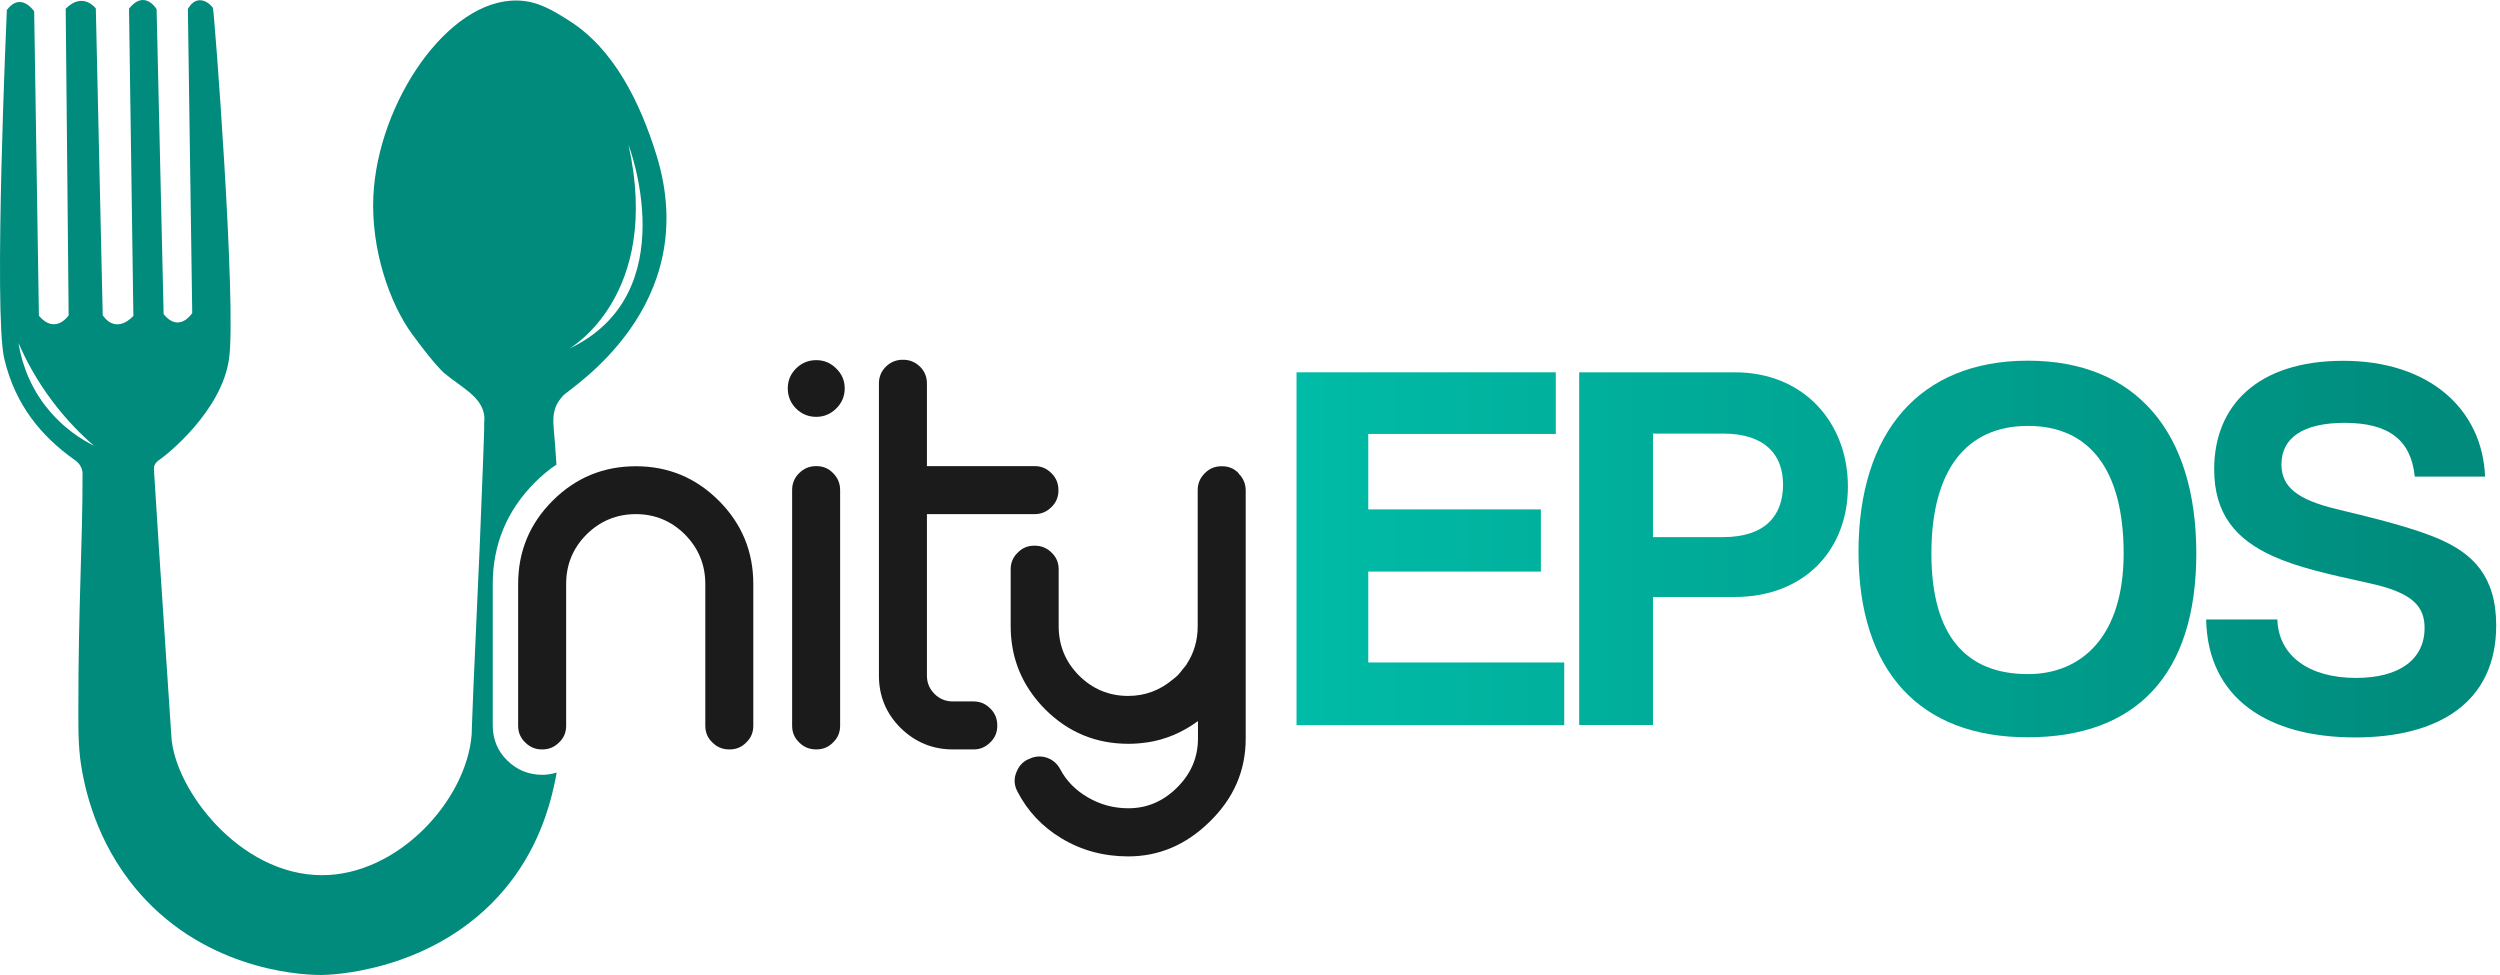
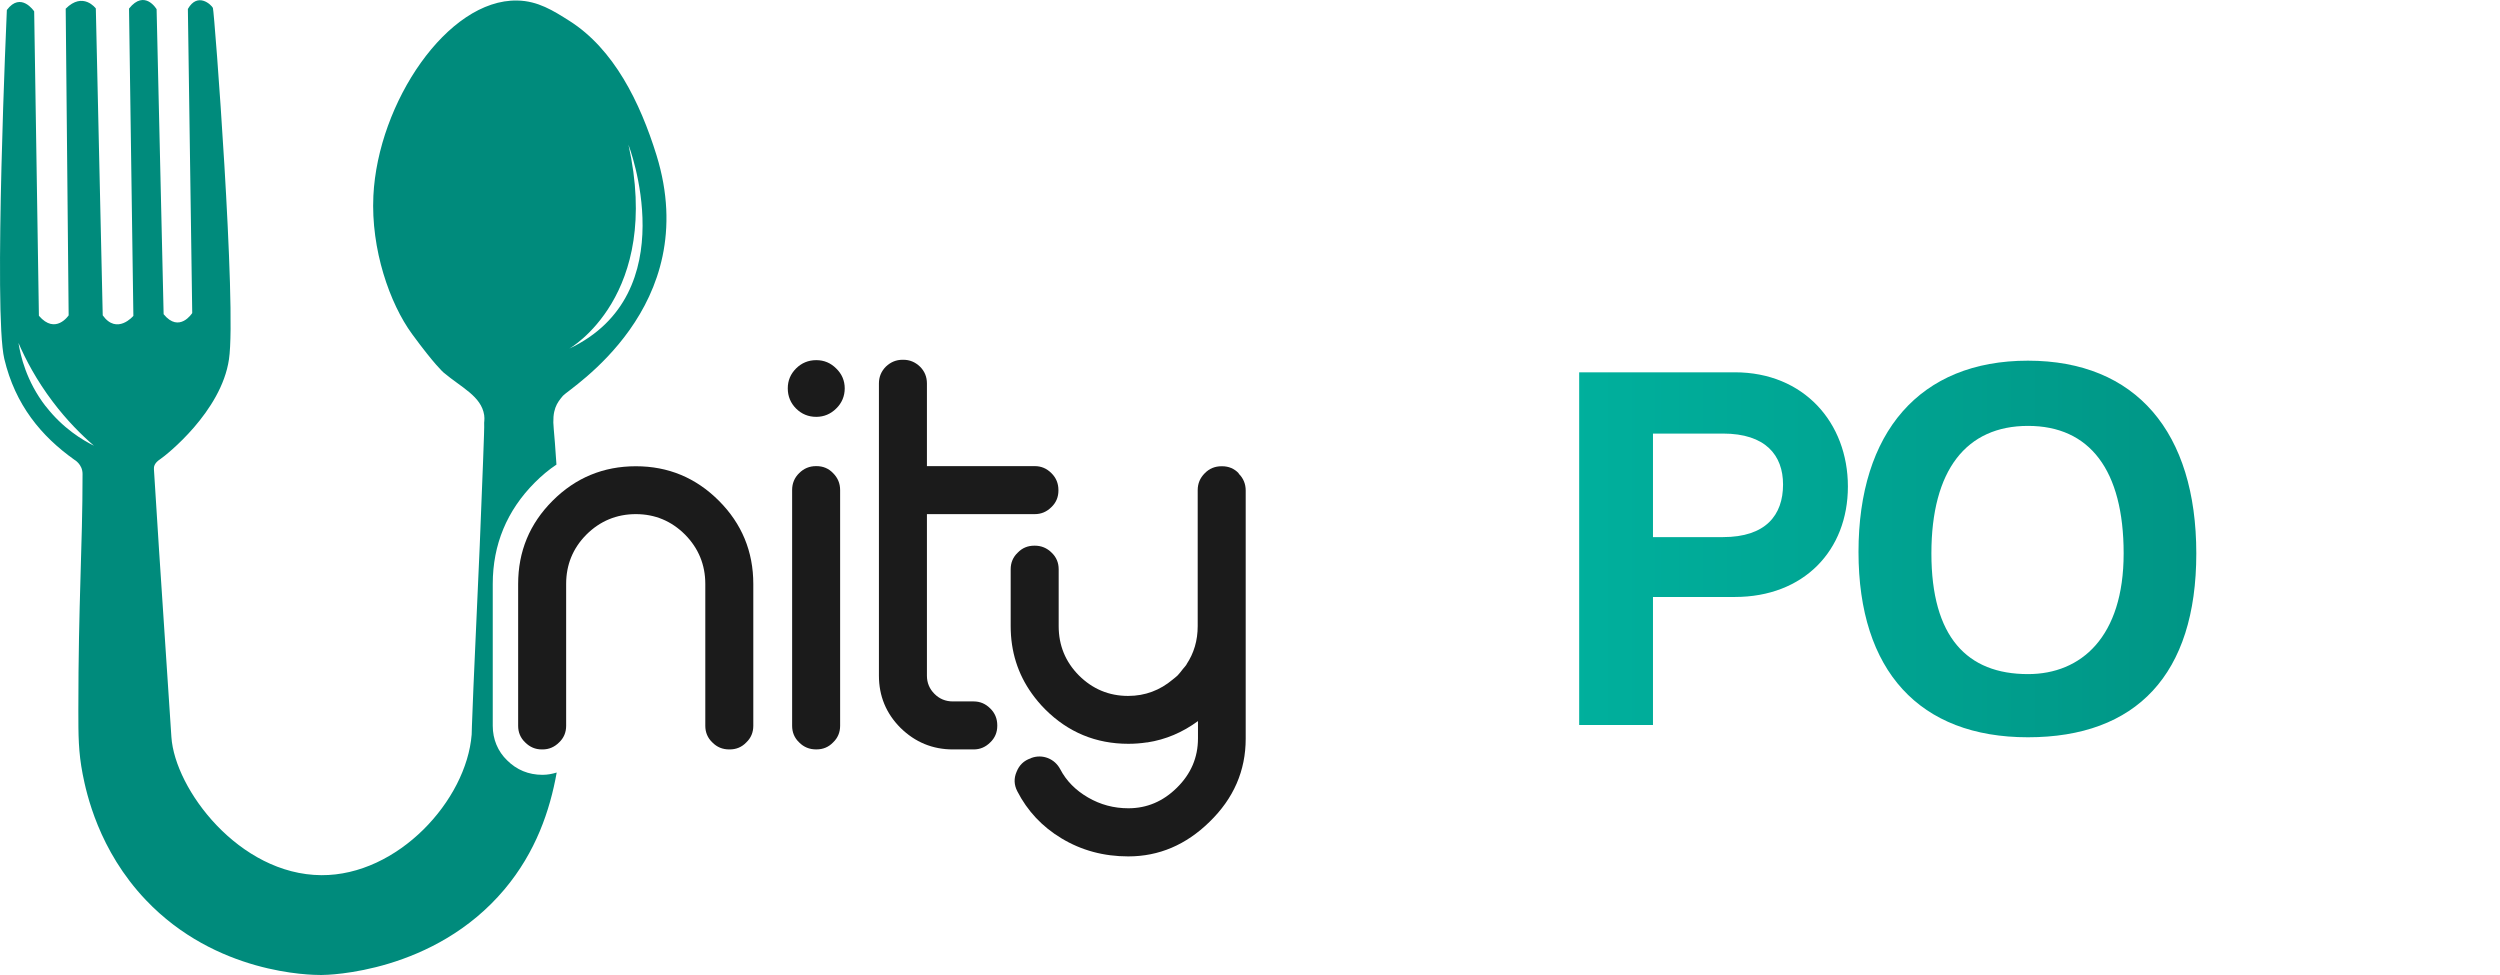
<svg xmlns="http://www.w3.org/2000/svg" width="100" height="39" viewBox="0 0 100 39" fill="none">
-   <path d="M51.861 29.001V14.892H62.232V17.358H54.731V20.376H61.635V22.863H54.731V26.499H62.569V29.006H51.861V29.001Z" fill="url(#paint0_linear_2042_424)" />
  <path d="M63.167 29.001V14.892H69.392C72.155 14.892 73.916 16.909 73.916 19.462C73.916 22.015 72.155 23.879 69.392 23.879H66.119V29.001H63.167ZM68.922 21.484C70.623 21.484 71.322 20.611 71.322 19.38C71.322 18.211 70.623 17.343 68.922 17.343H66.119V21.484H68.922Z" fill="url(#paint1_linear_2042_424)" />
  <path d="M74.34 22.077C74.34 17.297 76.786 14.427 81.116 14.427C85.447 14.427 87.852 17.297 87.852 22.138C87.852 26.979 85.452 29.491 81.116 29.491C76.781 29.491 74.34 26.836 74.34 22.077ZM84.946 22.138C84.946 18.803 83.588 17.036 81.121 17.036C78.655 17.036 77.256 18.798 77.256 22.138C77.256 25.478 78.68 26.964 81.121 26.964C83.246 26.964 84.946 25.478 84.946 22.138Z" fill="url(#paint2_linear_2042_424)" />
-   <path d="M96.59 19.059C96.442 17.613 95.568 16.914 93.786 16.914C92.127 16.914 91.258 17.511 91.258 18.574C91.258 19.467 91.876 19.978 93.449 20.361C95.043 20.744 96.595 21.127 97.637 21.592C98.867 22.143 99.848 23.016 99.848 25.013C99.848 28.118 97.509 29.497 94.215 29.497C90.733 29.497 88.307 27.944 88.246 24.778H91.095C91.136 26.223 92.351 27.117 94.241 27.117C95.982 27.117 96.983 26.371 96.983 25.12C96.983 24.293 96.559 23.716 94.792 23.333C93.051 22.95 91.922 22.695 90.927 22.25C89.42 21.571 88.567 20.55 88.567 18.768C88.567 16.24 90.288 14.432 93.73 14.432C97.172 14.432 99.296 16.367 99.403 19.064H96.6L96.59 19.059Z" fill="url(#paint3_linear_2042_424)" />
  <path d="M20.287 30.416C19.914 30.058 19.71 29.573 19.71 29.032V23.358C19.71 21.786 20.276 20.422 21.39 19.304C21.665 19.028 21.951 18.788 22.258 18.584C22.212 17.91 22.176 17.409 22.151 17.174C22.069 16.383 22.278 16.117 22.518 15.831C22.758 15.545 28.141 12.298 26.261 6.211C25.603 4.086 24.551 1.957 22.774 0.833C22.13 0.425 21.517 0.037 20.695 0.021C17.902 -0.04 15.114 4.112 14.935 7.834C14.833 9.974 15.589 12.139 16.482 13.36C17.386 14.595 17.738 14.897 17.738 14.897C18.459 15.505 19.25 15.847 19.367 16.602C19.393 16.776 19.357 16.914 19.367 16.965C19.383 17.037 19.291 19.283 19.189 21.837C19.076 24.533 18.939 27.229 18.877 29.037C18.87 29.241 18.867 29.355 18.867 29.379C18.658 32.019 15.915 35.022 12.857 35.007C9.558 34.986 6.994 31.565 6.856 29.481C6.693 26.984 6.524 24.487 6.361 21.99C6.249 20.203 6.162 18.798 6.157 18.768C6.152 18.676 6.162 18.528 6.412 18.364C6.657 18.201 8.853 16.465 9.159 14.371C9.471 12.277 8.572 0.435 8.516 0.317C8.46 0.2 7.913 -0.336 7.515 0.358L7.689 12.522C7.689 12.522 7.173 13.339 6.545 12.568L6.264 0.369C6.264 0.369 5.789 -0.443 5.161 0.343L5.335 12.635C5.335 12.635 4.681 13.411 4.109 12.614L3.833 0.338C3.833 0.338 3.323 -0.351 2.628 0.348L2.746 12.614C2.746 12.614 2.22 13.406 1.556 12.63L1.367 0.455C1.367 0.455 0.836 -0.351 0.274 0.399C0.274 0.399 -0.267 12.512 0.172 14.355C0.611 16.199 1.648 17.445 2.975 18.39C2.975 18.39 3.302 18.569 3.302 18.957C3.302 21.929 3.134 24.048 3.134 28.409C3.134 29.42 3.134 30.074 3.307 30.967C3.455 31.713 3.935 34.006 5.835 36.002C8.644 38.959 12.402 39 12.851 39C13.122 39 17.366 38.918 20.179 35.574C21.436 34.077 21.997 32.418 22.268 30.901C22.089 30.957 21.9 30.993 21.701 30.993C21.14 30.993 20.665 30.794 20.282 30.411L20.287 30.416ZM25.138 5.787C25.138 5.787 27.436 11.741 22.768 13.947C22.768 13.947 26.491 11.853 25.138 5.787ZM1.826 16.25C1.045 15.239 0.82 14.218 0.739 13.717C1.025 14.381 1.459 15.208 2.112 16.071C2.679 16.822 3.261 17.399 3.757 17.828C3.312 17.608 2.516 17.139 1.826 16.245V16.25Z" fill="#008B7C" />
  <path d="M22.646 29.032C22.646 29.292 22.554 29.517 22.365 29.696C22.176 29.885 21.957 29.977 21.701 29.977H21.671C21.416 29.977 21.196 29.885 21.007 29.696C20.818 29.517 20.726 29.292 20.726 29.032V23.359C20.726 22.056 21.186 20.948 22.105 20.029C23.024 19.11 24.137 18.65 25.434 18.65C26.731 18.65 27.834 19.11 28.754 20.029C29.673 20.948 30.132 22.061 30.132 23.359V29.032C30.132 29.292 30.041 29.517 29.852 29.696C29.673 29.885 29.448 29.977 29.188 29.977H29.167C28.902 29.977 28.677 29.885 28.493 29.696C28.304 29.517 28.212 29.292 28.212 29.032V23.359C28.212 22.593 27.942 21.934 27.405 21.387C26.859 20.841 26.2 20.565 25.434 20.565C24.668 20.565 23.999 20.841 23.453 21.387C22.912 21.934 22.646 22.593 22.646 23.359V29.032Z" fill="#1B1B1B" />
  <path d="M32.65 16.674C32.333 16.674 32.063 16.561 31.843 16.342C31.624 16.122 31.511 15.852 31.511 15.535C31.511 15.218 31.624 14.958 31.843 14.738C32.063 14.519 32.333 14.406 32.65 14.406C32.967 14.406 33.227 14.519 33.447 14.738C33.676 14.958 33.789 15.229 33.789 15.535C33.789 15.841 33.676 16.122 33.447 16.342C33.227 16.561 32.956 16.674 32.65 16.674ZM32.66 18.645C32.921 18.645 33.145 18.737 33.324 18.926C33.513 19.115 33.605 19.339 33.605 19.6V29.032C33.605 29.292 33.513 29.517 33.324 29.696C33.145 29.884 32.921 29.976 32.66 29.976H32.64C32.379 29.976 32.15 29.884 31.966 29.696C31.777 29.517 31.685 29.292 31.685 29.032V19.6C31.685 19.339 31.777 19.11 31.966 18.926C32.155 18.737 32.379 18.645 32.64 18.645H32.66Z" fill="#1B1B1B" />
  <path d="M42.056 18.926C41.867 18.737 41.648 18.645 41.392 18.645H37.077V15.336C37.077 15.076 36.985 14.846 36.796 14.662C36.608 14.483 36.388 14.391 36.133 14.391H36.102C35.847 14.391 35.627 14.483 35.438 14.662C35.249 14.851 35.157 15.076 35.157 15.336V27.03C35.157 27.837 35.443 28.537 36.02 29.114C36.602 29.686 37.302 29.977 38.114 29.977H38.946C39.202 29.977 39.421 29.885 39.61 29.696C39.799 29.517 39.891 29.293 39.891 29.032V29.012C39.891 28.751 39.799 28.521 39.61 28.338C39.421 28.149 39.202 28.057 38.946 28.057H38.114C37.823 28.057 37.578 27.955 37.379 27.755C37.179 27.556 37.077 27.311 37.077 27.03V20.565H41.392C41.648 20.565 41.867 20.473 42.056 20.285C42.245 20.106 42.337 19.881 42.337 19.621V19.6C42.337 19.34 42.245 19.11 42.056 18.926Z" fill="#1B1B1B" />
  <path d="M49.548 18.931C49.369 18.742 49.144 18.65 48.884 18.65H48.863C48.598 18.65 48.373 18.742 48.189 18.931C48 19.12 47.908 19.345 47.908 19.605V25.044C47.908 25.626 47.755 26.131 47.459 26.576C47.459 26.576 47.459 26.581 47.459 26.586C47.418 26.647 47.367 26.698 47.321 26.754C47.25 26.841 47.188 26.933 47.107 27.015C47.045 27.076 46.974 27.127 46.907 27.183C46.402 27.607 45.81 27.837 45.125 27.837C44.359 27.837 43.701 27.561 43.154 27.015C42.613 26.468 42.347 25.81 42.347 25.044V22.771C42.347 22.511 42.255 22.286 42.066 22.107C41.877 21.919 41.653 21.827 41.392 21.827H41.372C41.111 21.827 40.887 21.919 40.708 22.107C40.519 22.286 40.427 22.511 40.427 22.771V25.044C40.427 26.06 40.713 26.959 41.275 27.745C41.433 27.965 41.607 28.174 41.806 28.373C42.725 29.292 43.838 29.752 45.136 29.752C45.391 29.752 45.636 29.732 45.876 29.696C45.881 29.696 45.886 29.696 45.896 29.696C46.627 29.584 47.301 29.297 47.919 28.843V29.538C47.919 30.298 47.638 30.957 47.076 31.509C46.525 32.055 45.876 32.331 45.136 32.331C44.553 32.331 44.017 32.188 43.517 31.897C43.026 31.611 42.654 31.238 42.409 30.768C42.296 30.559 42.133 30.411 41.918 30.324C41.704 30.242 41.484 30.237 41.265 30.314L41.224 30.334C40.953 30.426 40.769 30.605 40.662 30.875C40.55 31.136 40.56 31.396 40.693 31.652C41.096 32.438 41.684 33.066 42.455 33.531C43.256 34.016 44.15 34.256 45.13 34.256C46.356 34.256 47.439 33.796 48.378 32.877C49.348 31.938 49.828 30.824 49.828 29.548V19.62C49.828 19.36 49.736 19.13 49.548 18.947V18.931Z" fill="#1B1B1B" />
  <defs>
    <linearGradient id="paint0_linear_2042_424" x1="39.212" y1="21.949" x2="97.963" y2="21.949" gradientUnits="userSpaceOnUse">
      <stop stop-color="#00C9B3" />
      <stop offset="1" stop-color="#008B7C" />
    </linearGradient>
    <linearGradient id="paint1_linear_2042_424" x1="39.212" y1="-0.004" x2="97.963" y2="-0.004" gradientUnits="userSpaceOnUse">
      <stop stop-color="#00C9B3" />
      <stop offset="1" stop-color="#008B7C" />
    </linearGradient>
    <linearGradient id="paint2_linear_2042_424" x1="39.212" y1="21.959" x2="97.963" y2="21.959" gradientUnits="userSpaceOnUse">
      <stop stop-color="#00C9B3" />
      <stop offset="1" stop-color="#008B7C" />
    </linearGradient>
    <linearGradient id="paint3_linear_2042_424" x1="39.212" y1="21.959" x2="97.963" y2="21.959" gradientUnits="userSpaceOnUse">
      <stop stop-color="#00C9B3" />
      <stop offset="1" stop-color="#008B7C" />
    </linearGradient>
  </defs>
</svg>